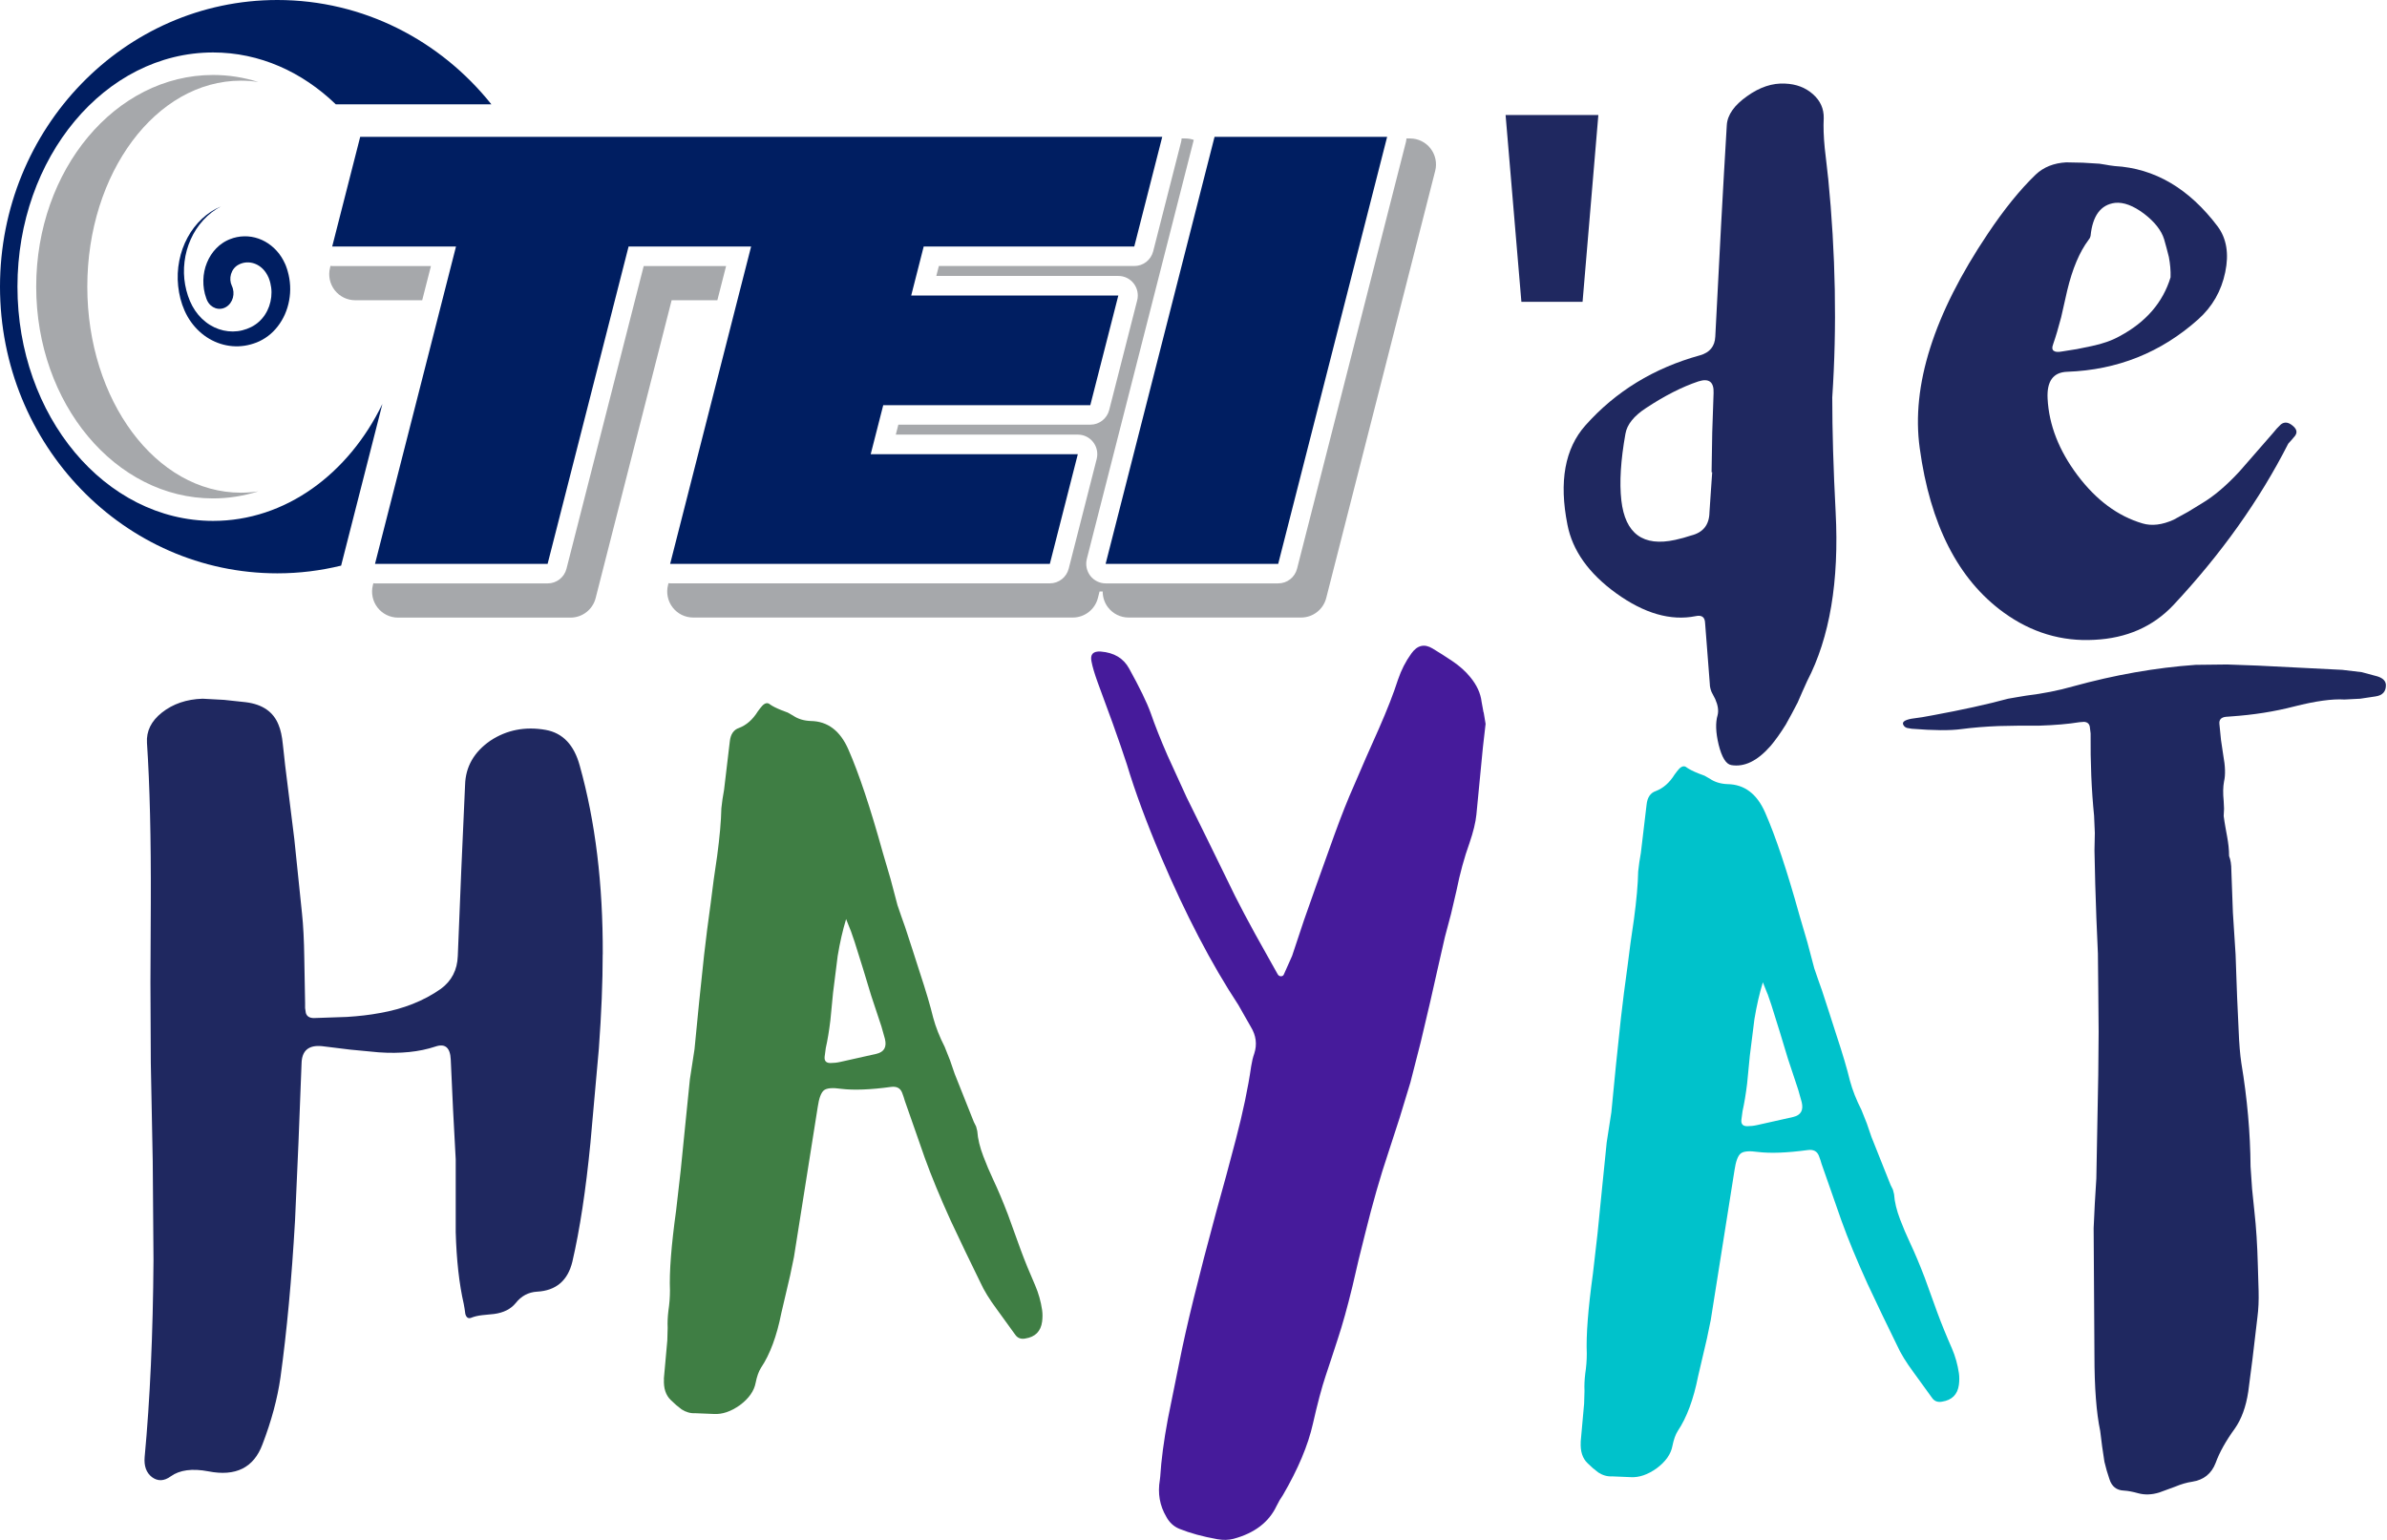
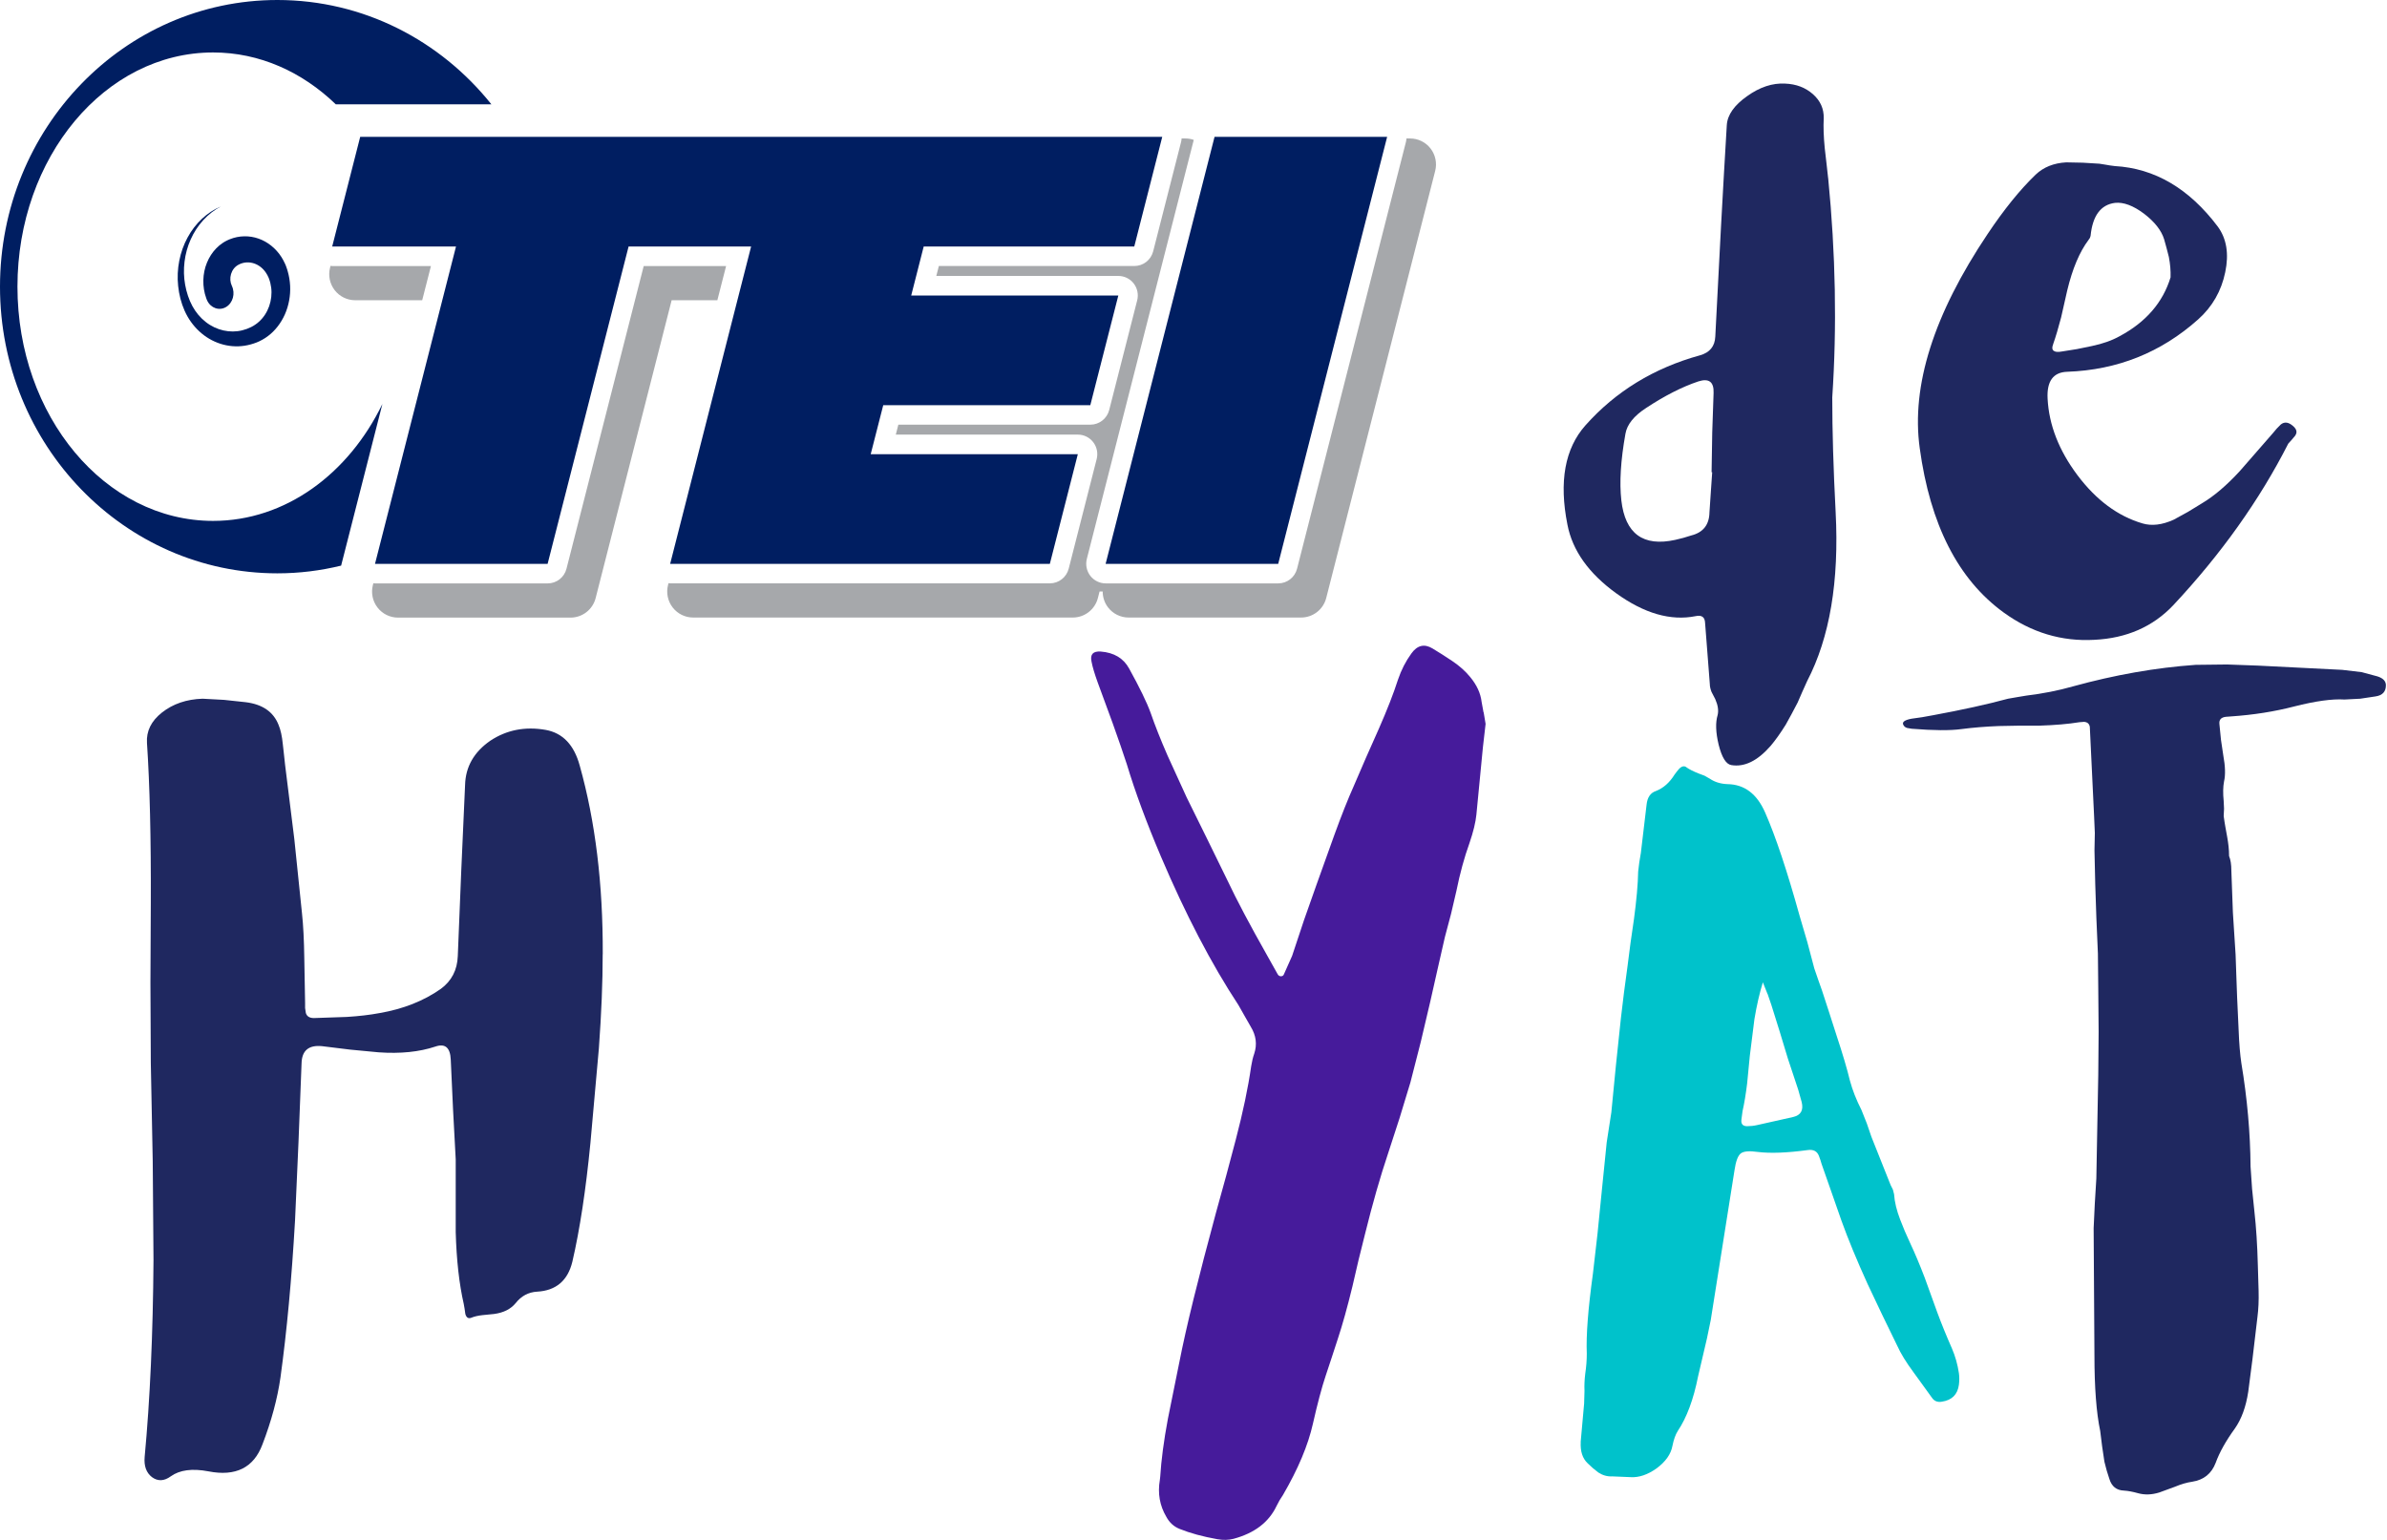
<svg xmlns="http://www.w3.org/2000/svg" width="186" height="120" viewBox="0 0 186 120" fill="none">
  <g clip-path="url(#clip0_1031_2639)">
    <path d="M46.963 74.36C46.963 76.538 46.863 78.986 46.665 81.705L46.006 89.082C45.649 92.74 45.18 95.818 44.601 98.315C44.244 99.795 43.327 100.575 41.851 100.655C41.173 100.695 40.614 100.994 40.176 101.554C39.799 102.013 39.24 102.295 38.502 102.394L37.605 102.483C37.244 102.522 36.946 102.594 36.708 102.693C36.489 102.773 36.339 102.673 36.26 102.394L36.2 101.973L36.137 101.614C35.78 100.054 35.57 98.186 35.51 96.006V90.337L35.303 86.471L35.124 82.574C35.084 81.634 34.687 81.295 33.929 81.554C32.672 81.973 31.199 82.124 29.504 82.004L27.293 81.794L25.082 81.523C24.046 81.424 23.518 81.873 23.498 82.873L23.26 88.991L22.99 95.106C22.729 99.664 22.352 103.741 21.855 107.339C21.617 108.999 21.148 110.739 20.45 112.558C19.772 114.377 18.367 115.075 16.235 114.656C14.978 114.417 14.001 114.548 13.306 115.046C12.787 115.425 12.298 115.445 11.839 115.106C11.402 114.767 11.211 114.246 11.271 113.546C11.691 109.07 11.921 103.952 11.961 98.195L11.901 90.488L11.751 82.813L11.722 76.575L11.751 70.369C11.771 65.312 11.671 61.153 11.453 57.896C11.393 56.977 11.782 56.188 12.619 55.527C13.476 54.85 14.532 54.488 15.787 54.448L17.461 54.539L19.136 54.719C20.45 54.878 21.307 55.47 21.707 56.49C21.866 56.868 21.977 57.369 22.037 57.987L22.128 58.796L22.215 59.604L22.934 65.389L23.532 71.177C23.632 72.097 23.691 73.255 23.711 74.656L23.774 78.164V78.554L23.833 78.944C23.913 79.203 24.123 79.334 24.461 79.334L27.032 79.246C27.989 79.186 28.834 79.086 29.572 78.947C31.426 78.628 33.021 77.996 34.355 77.056C35.192 76.438 35.632 75.587 35.672 74.508L35.942 67.852L36.24 61.164C36.279 59.747 36.938 58.596 38.212 57.717C39.487 56.877 40.923 56.598 42.515 56.877C43.849 57.116 44.737 58.047 45.175 59.667C46.392 64.006 46.988 68.903 46.968 74.36H46.963Z" fill="#1F2860" />
    <path d="M133.418 36.8L133.31 38.363L133.205 39.926C133.188 40.897 132.711 41.498 131.78 41.728L131.173 41.913L130.54 42.07C128.039 42.619 126.637 41.594 126.339 38.998C126.18 37.603 126.288 35.869 126.657 33.805C126.779 33.082 127.318 32.41 128.269 31.792C129.714 30.838 131.071 30.147 132.337 29.723C133.165 29.458 133.56 29.759 133.526 30.622L133.421 33.697L133.37 36.797H133.421L133.418 36.8ZM142.452 13.879L142.322 12.712L142.188 11.547C142.1 10.648 142.075 9.871 142.109 9.216C142.126 8.473 141.845 7.846 141.263 7.334C140.681 6.821 139.96 6.548 139.097 6.514C138.113 6.46 137.125 6.787 136.14 7.493C135.135 8.199 134.607 8.951 134.556 9.745C134.255 14.745 133.957 20.239 133.659 26.229C133.625 26.989 133.228 27.473 132.47 27.687C128.877 28.678 125.899 30.497 123.541 33.147C121.937 34.95 121.471 37.529 122.138 40.886C122.527 42.901 123.796 44.686 125.945 46.238C128.127 47.809 130.188 48.401 132.127 48.014C132.601 47.909 132.847 48.086 132.864 48.544L133.049 50.93L133.233 53.312C133.233 53.489 133.279 53.694 133.367 53.922L133.656 54.48C133.866 54.955 133.929 55.371 133.841 55.724C133.665 56.307 133.69 57.076 133.92 58.03C134.167 59.018 134.494 59.547 134.9 59.619C135.921 59.795 136.94 59.3 137.962 58.135C138.351 57.677 138.745 57.119 139.151 56.467C139.432 55.972 139.739 55.397 140.077 54.745L140.446 53.896L140.817 53.073C142.58 49.683 143.318 45.293 143.037 39.903C142.861 36.53 142.773 33.552 142.773 30.972C143.142 25.478 143.037 19.781 142.455 13.879H142.452Z" fill="#1F2860" />
    <path d="M160.075 27.362C160.18 27.433 160.385 27.442 160.683 27.388L161.844 27.203L163.007 26.964C163.853 26.787 164.574 26.531 165.173 26.195C167.217 25.099 168.536 23.573 169.135 21.611C169.152 21.099 169.107 20.569 169.002 20.023L168.817 19.308L168.633 18.645C168.42 17.956 167.901 17.293 167.075 16.658C166.229 16.023 165.471 15.738 164.804 15.809C163.694 15.952 163.058 16.809 162.902 18.38L162.851 18.537L162.743 18.696C162.04 19.633 161.486 20.948 161.08 22.645L160.606 24.737C160.393 25.549 160.192 26.229 159.999 26.779C159.874 27.098 159.902 27.291 160.078 27.362H160.075ZM178.859 33.933L178.57 34.278L178.306 34.571C176.069 38.969 173.083 43.166 169.351 47.157C167.764 48.837 165.712 49.737 163.195 49.859C160.64 50.001 158.29 49.292 156.141 47.738C152.582 45.159 150.4 40.883 149.588 34.913C148.918 30.055 150.681 24.498 154.873 18.243C156.159 16.319 157.41 14.773 158.625 13.606C159.241 13.022 160.033 12.706 161.004 12.652L162.298 12.678L163.592 12.757L164.094 12.837L164.387 12.888L164.781 12.94C167.898 13.116 170.577 14.688 172.814 17.657C173.501 18.594 173.694 19.778 173.396 21.207C173.095 22.673 172.391 23.903 171.284 24.891C168.394 27.471 164.994 28.831 161.086 28.971C159.993 29.005 159.482 29.703 159.553 31.063C159.658 33.113 160.433 35.1 161.878 37.028C163.339 38.972 165.031 40.225 166.95 40.789C167.671 41.002 168.482 40.905 169.379 40.498L170.489 39.889L171.573 39.226C172.524 38.662 173.509 37.822 174.531 36.709L175.825 35.226L177.119 33.742L177.409 33.398L177.724 33.079C177.988 32.868 178.278 32.885 178.595 33.13C178.947 33.395 179.035 33.66 178.859 33.925V33.933Z" fill="#1F2860" />
    <g clip-path="url(#clip1_1031_2639)">
      <path d="M117.319 8.964L118.55 23.522H123.317L124.547 8.964H117.319Z" fill="#1F2860" />
    </g>
-     <path d="M66.294 72.527L66.593 73.395L67.251 75.493L67.878 77.563L68.684 79.992L68.954 80.951C69.113 81.591 68.894 81.979 68.296 82.121L65.486 82.75C65.227 82.81 64.966 82.838 64.708 82.838C64.37 82.838 64.22 82.671 64.259 82.329L64.347 81.668C64.487 81.05 64.606 80.33 64.705 79.51L64.915 77.35L65.273 74.5C65.451 73.421 65.673 72.461 65.931 71.621L66.289 72.521L66.294 72.527ZM51.737 107.459C51.697 108.179 51.876 108.729 52.276 109.107L52.696 109.498L53.113 109.828C53.451 110.047 53.812 110.147 54.189 110.127L55.622 110.186C56.281 110.226 56.956 109.996 57.655 109.498C58.353 108.977 58.762 108.396 58.881 107.758C58.98 107.26 59.119 106.87 59.298 106.588C59.996 105.549 60.524 104.131 60.882 102.329L61.569 99.391L61.867 97.953L63.72 86.258C63.819 85.58 63.978 85.15 64.197 84.968C64.418 84.789 64.864 84.749 65.542 84.848C66.519 84.968 67.813 84.92 69.428 84.7C69.865 84.641 70.155 84.791 70.294 85.15L70.413 85.48L70.504 85.779L71.281 87.997L72.056 90.215C72.576 91.656 73.251 93.295 74.088 95.135L75.224 97.532L76.39 99.932C76.669 100.552 77.097 101.25 77.676 102.03L78.394 103.021L79.109 104.009C79.288 104.27 79.549 104.37 79.887 104.307C80.665 104.188 81.102 103.749 81.204 102.989C81.244 102.67 81.244 102.369 81.204 102.09C81.105 101.412 80.923 100.772 80.665 100.171C80.225 99.171 79.847 98.241 79.53 97.381L78.542 94.65C78.144 93.611 77.764 92.712 77.406 91.952L76.989 91.021L76.629 90.121C76.351 89.401 76.192 88.74 76.152 88.142L76.061 87.784L75.882 87.425L74.389 83.675L74.029 82.628L73.612 81.577C73.214 80.797 72.913 80.037 72.715 79.3C72.493 78.38 72.144 77.201 71.668 75.761L71.1 73.993L70.532 72.253L70.234 71.413L69.936 70.545L69.397 68.507L68.798 66.468C67.822 62.95 66.925 60.262 66.107 58.403C65.469 56.942 64.492 56.205 63.178 56.185C62.639 56.165 62.182 56.026 61.801 55.767L61.381 55.527L60.905 55.348C60.507 55.189 60.206 55.038 60.008 54.898C59.829 54.739 59.627 54.767 59.409 54.986L59.23 55.197L59.051 55.436C58.654 56.077 58.166 56.504 57.587 56.726C57.169 56.865 56.928 57.216 56.868 57.776L56.42 61.554L56.298 62.275L56.21 62.992C56.19 63.992 56.079 65.233 55.881 66.71L55.611 68.569L55.373 70.428L55.103 72.439L54.865 74.417L54.476 78.104L54.118 81.762L53.758 84.1L53.4 87.636L53.042 91.206L52.685 94.323C52.307 97.062 52.145 99.14 52.205 100.561C52.205 101.082 52.165 101.6 52.086 102.121C52.026 102.619 52.006 103.069 52.026 103.468L51.998 104.458L51.728 107.456L51.737 107.459Z" fill="#3F7E44" />
    <path d="M115.61 55.51L115.761 56.41L115.551 58.238L115.043 63.485C114.983 64.085 114.804 64.823 114.503 65.703C114.106 66.802 113.765 68.043 113.487 69.421L113.067 71.22L112.59 73.019L112.023 75.507L111.455 78.027L110.706 81.207L109.9 84.356L109.062 87.112L108.165 89.871C107.547 91.71 106.951 93.799 106.372 96.137L105.864 98.178L105.384 100.245C104.986 101.885 104.606 103.243 104.249 104.322L103.769 105.791L103.292 107.231C102.991 108.131 102.662 109.369 102.304 110.95C101.927 112.629 101.149 114.477 99.974 116.495L99.704 116.917L99.466 117.367C98.867 118.625 97.752 119.476 96.117 119.915C95.739 120.014 95.319 120.026 94.862 119.946C93.727 119.744 92.739 119.476 91.902 119.137C91.465 118.958 91.124 118.648 90.886 118.206C90.366 117.327 90.199 116.367 90.378 115.328L90.406 115.089C90.486 113.788 90.684 112.279 91.005 110.562L91.453 108.345L91.902 106.127C92.421 103.468 93.378 99.57 94.771 94.431L95.549 91.613L96.298 88.794C96.858 86.656 97.255 84.757 97.493 83.098C97.553 82.719 97.632 82.389 97.732 82.11C97.97 81.389 97.879 80.689 97.462 80.009L96.982 79.169L96.506 78.329C94.391 75.112 92.379 71.254 90.466 66.756C89.33 64.077 88.442 61.677 87.806 59.559C87.525 58.699 87.159 57.631 86.699 56.35L85.533 53.173C85.294 52.513 85.132 51.974 85.053 51.553C84.934 50.992 85.172 50.733 85.771 50.773C86.807 50.853 87.545 51.294 87.982 52.094C88.8 53.574 89.359 54.722 89.657 55.542C89.995 56.521 90.434 57.631 90.974 58.87L92.467 62.138L94.05 65.347L95.634 68.584C96.369 70.144 97.408 72.103 98.742 74.46L99.548 75.898C99.608 76.017 99.699 76.077 99.818 76.077C99.937 76.077 100.017 76.017 100.056 75.898L100.684 74.488L101.612 71.698L102.597 68.908L103.973 65.07C104.532 63.53 105.04 62.252 105.497 61.233L106.454 59.015L107.439 56.797C108.097 55.297 108.597 54.019 108.935 52.959C109.193 52.199 109.542 51.522 109.979 50.921C110.439 50.281 110.987 50.15 111.622 50.531L112.4 51.012L113.178 51.522C113.737 51.9 114.194 52.31 114.554 52.752C115.071 53.372 115.372 54.021 115.451 54.702L115.599 55.51H115.61Z" fill="#461B9B" />
    <path d="M137.732 77.449L138.03 78.317L138.686 80.416L139.313 82.485L140.119 84.914L140.389 85.873C140.548 86.514 140.329 86.901 139.73 87.043L136.92 87.673C136.662 87.732 136.401 87.761 136.143 87.761C135.805 87.761 135.654 87.593 135.694 87.251L135.782 86.591C135.921 85.973 136.04 85.253 136.14 84.433L136.35 82.272L136.707 79.425C136.886 78.346 137.108 77.386 137.366 76.547L137.724 77.446L137.732 77.449ZM123.174 112.381C123.135 113.102 123.313 113.651 123.714 114.03L124.134 114.42L124.551 114.75C124.889 114.969 125.249 115.069 125.627 115.049L127.06 115.109C127.719 115.149 128.394 114.918 129.092 114.42C129.79 113.899 130.199 113.321 130.318 112.68C130.418 112.182 130.557 111.792 130.736 111.51C131.434 110.471 131.962 109.053 132.319 107.251L133.006 104.313L133.304 102.875L135.158 91.18C135.257 90.502 135.416 90.073 135.635 89.89C135.856 89.711 136.302 89.671 136.98 89.768C137.956 89.888 139.251 89.839 140.866 89.62C141.303 89.56 141.592 89.711 141.731 90.07L141.851 90.4L141.941 90.699L142.719 92.917L143.494 95.135C144.013 96.575 144.689 98.215 145.526 100.054L146.661 102.451L147.828 104.851C148.106 105.472 148.535 106.169 149.114 106.949L149.832 107.94L150.547 108.928C150.726 109.19 150.987 109.29 151.325 109.227C152.103 109.107 152.54 108.669 152.642 107.909C152.682 107.59 152.682 107.288 152.642 107.009C152.542 106.332 152.361 105.691 152.103 105.09C151.663 104.091 151.285 103.16 150.967 102.3L149.979 99.57C149.582 98.531 149.202 97.631 148.844 96.871L148.427 95.94L148.066 95.041C147.788 94.32 147.629 93.66 147.59 93.062L147.499 92.703L147.32 92.344L145.827 88.595L145.467 87.547L145.049 86.497C144.652 85.717 144.351 84.957 144.152 84.219C143.931 83.3 143.582 82.121 143.105 80.68L142.537 78.912L141.97 77.173L141.672 76.333L141.374 75.465L140.834 73.426L140.235 71.388C139.259 67.869 138.362 65.181 137.545 63.322C136.906 61.862 135.93 61.125 134.616 61.105C134.076 61.085 133.619 60.945 133.239 60.686L132.819 60.447L132.342 60.268C131.945 60.108 131.644 59.957 131.445 59.818C131.266 59.658 131.065 59.687 130.846 59.906L130.668 60.117L130.489 60.356C130.091 60.996 129.603 61.423 129.024 61.645C128.607 61.785 128.366 62.135 128.306 62.696L127.858 66.474L127.738 67.194L127.65 67.912C127.631 68.911 127.52 70.152 127.321 71.63L127.052 73.489L126.813 75.348L126.543 77.358L126.305 79.337L125.916 83.023L125.559 86.682L125.198 89.019L124.84 92.555L124.483 96.125L124.125 99.243C123.748 101.981 123.586 104.06 123.646 105.48C123.646 106.001 123.606 106.52 123.526 107.041C123.467 107.539 123.447 107.989 123.467 108.387L123.438 109.378L123.169 112.376L123.174 112.381Z" fill="#00C2CB" />
-     <path d="M185.257 52.709C185.694 52.848 185.915 53.079 185.915 53.401C185.915 53.899 185.646 54.189 185.109 54.269L183.914 54.448L182.688 54.511C181.732 54.451 180.426 54.631 178.771 55.052C177.236 55.45 175.592 55.71 173.838 55.829L173.45 55.858C173.072 55.898 172.902 56.088 172.941 56.427L173.064 57.657L173.242 58.855C173.401 59.715 173.421 60.396 173.302 60.894C173.222 61.312 173.214 61.825 173.274 62.423L173.302 63.023L173.274 63.593C173.45 64.914 173.694 65.616 173.694 66.71C173.813 66.989 173.872 67.371 173.872 67.849L173.992 71.117L174.202 74.386L174.261 76.066L174.321 77.714L174.44 80.293C174.48 81.332 174.551 82.181 174.65 82.841C175.11 85.6 175.348 88.287 175.368 90.907L175.487 92.646L175.666 94.386C175.805 95.624 175.896 97.033 175.936 98.614L175.995 100.592C176.015 101.352 175.984 102.021 175.908 102.602L175.519 105.899L175.189 108.447C175.011 109.628 174.661 110.585 174.142 111.325C173.444 112.285 172.947 113.176 172.649 113.996C172.328 114.836 171.721 115.325 170.827 115.465C170.407 115.525 169.958 115.655 169.482 115.855L168.255 116.305C167.676 116.484 167.129 116.504 166.612 116.364C166.192 116.245 165.823 116.176 165.505 116.157C164.926 116.137 164.549 115.835 164.37 115.257L164.16 114.599L163.981 113.91L163.802 112.709L163.652 111.51C163.354 110.093 163.203 108.122 163.203 105.603L163.172 100.655L163.141 95.707L163.232 93.788L163.351 91.841L163.501 83.744L163.53 80.416L163.501 77.056L163.473 74.3L163.354 71.542L163.266 68.903L163.206 66.263L163.234 64.914L163.175 63.567C162.973 61.549 162.885 59.408 162.905 57.15L162.843 56.641C162.803 56.401 162.655 56.27 162.394 56.251L162.034 56.279C161.177 56.419 160.132 56.51 158.895 56.549H157.311L155.755 56.578C154.719 56.618 153.743 56.697 152.826 56.817C151.949 56.937 150.664 56.925 148.969 56.789L148.611 56.729C148.472 56.689 148.373 56.609 148.313 56.49C148.194 56.27 148.401 56.111 148.941 56.008L149.778 55.889L150.615 55.738C152.886 55.32 154.842 54.89 156.474 54.448L157.16 54.329L157.879 54.209C159.193 54.05 160.41 53.808 161.526 53.489C164.793 52.589 167.983 52.028 171.091 51.809L173.54 51.781L175.961 51.869L182.507 52.199L184.031 52.379L185.257 52.709Z" fill="#1F2860" />
+     <path d="M185.257 52.709C185.694 52.848 185.915 53.079 185.915 53.401C185.915 53.899 185.646 54.189 185.109 54.269L183.914 54.448L182.688 54.511C181.732 54.451 180.426 54.631 178.771 55.052C177.236 55.45 175.592 55.71 173.838 55.829L173.45 55.858C173.072 55.898 172.902 56.088 172.941 56.427L173.064 57.657L173.242 58.855C173.401 59.715 173.421 60.396 173.302 60.894C173.222 61.312 173.214 61.825 173.274 62.423L173.302 63.023L173.274 63.593C173.45 64.914 173.694 65.616 173.694 66.71C173.813 66.989 173.872 67.371 173.872 67.849L173.992 71.117L174.202 74.386L174.261 76.066L174.321 77.714L174.44 80.293C174.48 81.332 174.551 82.181 174.65 82.841C175.11 85.6 175.348 88.287 175.368 90.907L175.487 92.646L175.666 94.386C175.805 95.624 175.896 97.033 175.936 98.614L175.995 100.592C176.015 101.352 175.984 102.021 175.908 102.602L175.519 105.899L175.189 108.447C175.011 109.628 174.661 110.585 174.142 111.325C173.444 112.285 172.947 113.176 172.649 113.996C172.328 114.836 171.721 115.325 170.827 115.465C170.407 115.525 169.958 115.655 169.482 115.855L168.255 116.305C167.676 116.484 167.129 116.504 166.612 116.364C166.192 116.245 165.823 116.176 165.505 116.157C164.926 116.137 164.549 115.835 164.37 115.257L164.16 114.599L163.981 113.91L163.802 112.709L163.652 111.51C163.354 110.093 163.203 108.122 163.203 105.603L163.172 100.655L163.141 95.707L163.232 93.788L163.351 91.841L163.501 83.744L163.53 80.416L163.501 77.056L163.473 74.3L163.354 71.542L163.266 68.903L163.206 66.263L163.234 64.914L163.175 63.567L162.843 56.641C162.803 56.401 162.655 56.27 162.394 56.251L162.034 56.279C161.177 56.419 160.132 56.51 158.895 56.549H157.311L155.755 56.578C154.719 56.618 153.743 56.697 152.826 56.817C151.949 56.937 150.664 56.925 148.969 56.789L148.611 56.729C148.472 56.689 148.373 56.609 148.313 56.49C148.194 56.27 148.401 56.111 148.941 56.008L149.778 55.889L150.615 55.738C152.886 55.32 154.842 54.89 156.474 54.448L157.16 54.329L157.879 54.209C159.193 54.05 160.41 53.808 161.526 53.489C164.793 52.589 167.983 52.028 171.091 51.809L173.54 51.781L175.961 51.869L182.507 52.199L184.031 52.379L185.257 52.709Z" fill="#1F2860" />
    <path d="M33.58 20.732H25.885C25.84 20.732 25.8 20.72 25.755 20.717L25.718 20.863C25.562 21.469 25.695 22.115 26.078 22.611C26.462 23.106 27.049 23.396 27.674 23.396H32.899L33.58 20.732Z" fill="#A6A8AB" />
    <path d="M55.898 23.396L56.579 20.732H50.159L44.142 44.319C43.971 44.994 43.367 45.463 42.674 45.463H29.223C29.178 45.463 29.138 45.452 29.093 45.449L29.056 45.594C28.9 46.201 29.033 46.847 29.416 47.342C29.799 47.838 30.387 48.128 31.012 48.128H44.459C45.382 48.128 46.188 47.499 46.415 46.602L52.336 23.396H55.895H55.898Z" fill="#A6A8AB" />
    <path d="M111.475 11.576C111.092 11.08 110.504 10.79 109.88 10.79H109.593C109.585 10.873 109.579 10.958 109.559 11.041L101.07 44.316C100.899 44.991 100.295 45.461 99.602 45.461H86.154C85.686 45.461 85.246 45.241 84.959 44.871C84.673 44.498 84.573 44.014 84.687 43.559L93.02 10.901C92.81 10.827 92.589 10.79 92.359 10.79H92.072C92.066 10.873 92.058 10.958 92.038 11.041L89.858 19.584C89.685 20.259 89.083 20.729 88.391 20.729H73.158L72.959 21.503H87.145C87.613 21.503 88.056 21.72 88.343 22.093C88.629 22.465 88.729 22.95 88.612 23.405L86.432 31.949C86.259 32.623 85.657 33.093 84.965 33.093H70.001L69.803 33.868H83.989C84.457 33.868 84.897 34.084 85.186 34.457C85.473 34.83 85.572 35.314 85.456 35.769L83.276 44.313C83.103 44.988 82.501 45.458 81.809 45.458H52.222C52.177 45.458 52.137 45.446 52.092 45.443L52.055 45.589C51.898 46.195 52.032 46.841 52.415 47.337C52.798 47.832 53.386 48.122 54.01 48.122H83.597C84.519 48.122 85.325 47.493 85.552 46.596L85.68 46.093H85.924C85.924 46.539 86.066 46.978 86.344 47.337C86.728 47.832 87.315 48.122 87.939 48.122H101.387C102.31 48.122 103.116 47.493 103.343 46.596L111.832 13.321C111.989 12.715 111.855 12.068 111.472 11.573L111.475 11.576Z" fill="#A6A8AB" />
-     <path d="M6.803 22.34C6.803 13.475 12.165 6.286 18.776 6.286C19.235 6.286 19.689 6.323 20.135 6.392C19.008 6.033 17.825 5.842 16.601 5.842C8.992 5.842 2.821 13.23 2.821 22.34C2.821 31.451 8.992 38.839 16.601 38.839C17.822 38.839 19.005 38.645 20.135 38.289C19.687 38.357 19.235 38.394 18.776 38.394C12.162 38.394 6.803 31.206 6.803 22.337V22.34Z" fill="#A6A8AB" />
    <path d="M17.209 16.088C16.187 16.626 15.35 17.552 14.861 18.653C14.367 19.752 14.214 21.019 14.427 22.192C14.532 22.776 14.722 23.351 14.986 23.843C15.253 24.339 15.614 24.766 16.031 25.09C16.862 25.748 17.93 25.979 18.883 25.739C19.122 25.68 19.354 25.594 19.576 25.483C19.633 25.452 19.681 25.429 19.743 25.392C19.786 25.366 19.84 25.332 19.888 25.298C19.987 25.233 20.081 25.159 20.172 25.076C20.532 24.757 20.808 24.333 20.972 23.866C21.137 23.399 21.194 22.89 21.131 22.409C21.1 22.166 21.043 21.933 20.958 21.711L20.927 21.628L20.907 21.589L20.898 21.569V21.563C20.913 21.603 20.898 21.572 20.898 21.577L20.893 21.563L20.845 21.458C20.83 21.429 20.822 21.418 20.81 21.398C20.765 21.315 20.703 21.218 20.64 21.139C20.387 20.808 20.038 20.581 19.672 20.492C19.303 20.401 18.923 20.45 18.596 20.623C18.296 20.777 18.1 21.042 18.003 21.355C17.91 21.668 17.935 22.001 18.066 22.275C18.35 22.867 18.148 23.607 17.617 23.923C17.089 24.239 16.428 24.017 16.144 23.422C16.124 23.385 16.11 23.345 16.096 23.308L16.068 23.231C15.747 22.346 15.775 21.312 16.127 20.467C16.3 20.043 16.55 19.658 16.857 19.345C17.01 19.189 17.177 19.049 17.356 18.932C17.399 18.904 17.447 18.875 17.49 18.847C17.535 18.819 17.595 18.787 17.646 18.762C17.677 18.744 17.688 18.742 17.705 18.733L17.754 18.71L17.802 18.688L17.836 18.673L17.904 18.645C18.625 18.352 19.428 18.34 20.146 18.594C20.864 18.844 21.5 19.359 21.932 20.034C22.039 20.205 22.13 20.376 22.218 20.569L22.281 20.72L22.32 20.831L22.337 20.88L22.349 20.914L22.372 20.982L22.414 21.122C22.522 21.492 22.587 21.879 22.607 22.266C22.647 23.041 22.499 23.818 22.198 24.501C21.895 25.181 21.438 25.771 20.881 26.189C20.742 26.292 20.598 26.389 20.447 26.471C20.373 26.514 20.299 26.551 20.217 26.591C20.149 26.622 20.067 26.656 19.993 26.688C19.689 26.807 19.377 26.892 19.059 26.941C17.788 27.14 16.482 26.71 15.528 25.819C15.049 25.378 14.657 24.826 14.384 24.213C14.112 23.599 13.953 22.952 13.882 22.289C13.74 20.965 14.013 19.616 14.617 18.508C15.216 17.395 16.144 16.535 17.203 16.091L17.209 16.088Z" fill="#001E61" />
    <path d="M29.797 31.479C27.16 36.925 22.241 40.592 16.604 40.592C8.186 40.592 1.36 32.421 1.36 22.34C1.36 12.259 8.183 4.088 16.604 4.088C20.226 4.088 23.547 5.603 26.164 8.128H38.289C34.324 3.163 28.326 0 21.614 0C9.676 0 0 10.001 0 22.34C0 34.679 9.676 44.678 21.614 44.678C23.325 44.678 24.986 44.467 26.581 44.077L29.797 31.479Z" fill="#001E61" />
    <path d="M94.641 10.662L86.152 43.94H99.6L108.089 10.662H94.641Z" fill="#001E61" />
    <path d="M60.709 10.662H51.161H37.713H28.068L25.886 19.209H35.533L29.221 43.94H42.671L48.981 19.209H58.529L57.553 23.029L55.373 31.573L54.399 35.394L52.219 43.94H65.667H81.806L83.986 35.394H67.847L68.824 31.573H84.959L87.142 23.029H71.003L71.977 19.209H88.385L90.565 10.662H74.157H60.709Z" fill="#001E61" />
  </g>
  <defs>
    <clipPath id="clip0_1031_2639">
      <rect width="185.915" height="120" fill="white" />
    </clipPath>
    <clipPath id="clip1_1031_2639">
-       <rect width="7.229" height="14.557" fill="white" transform="matrix(1 0 0 -1 117.319 23.522)" />
-     </clipPath>
+       </clipPath>
  </defs>
</svg>